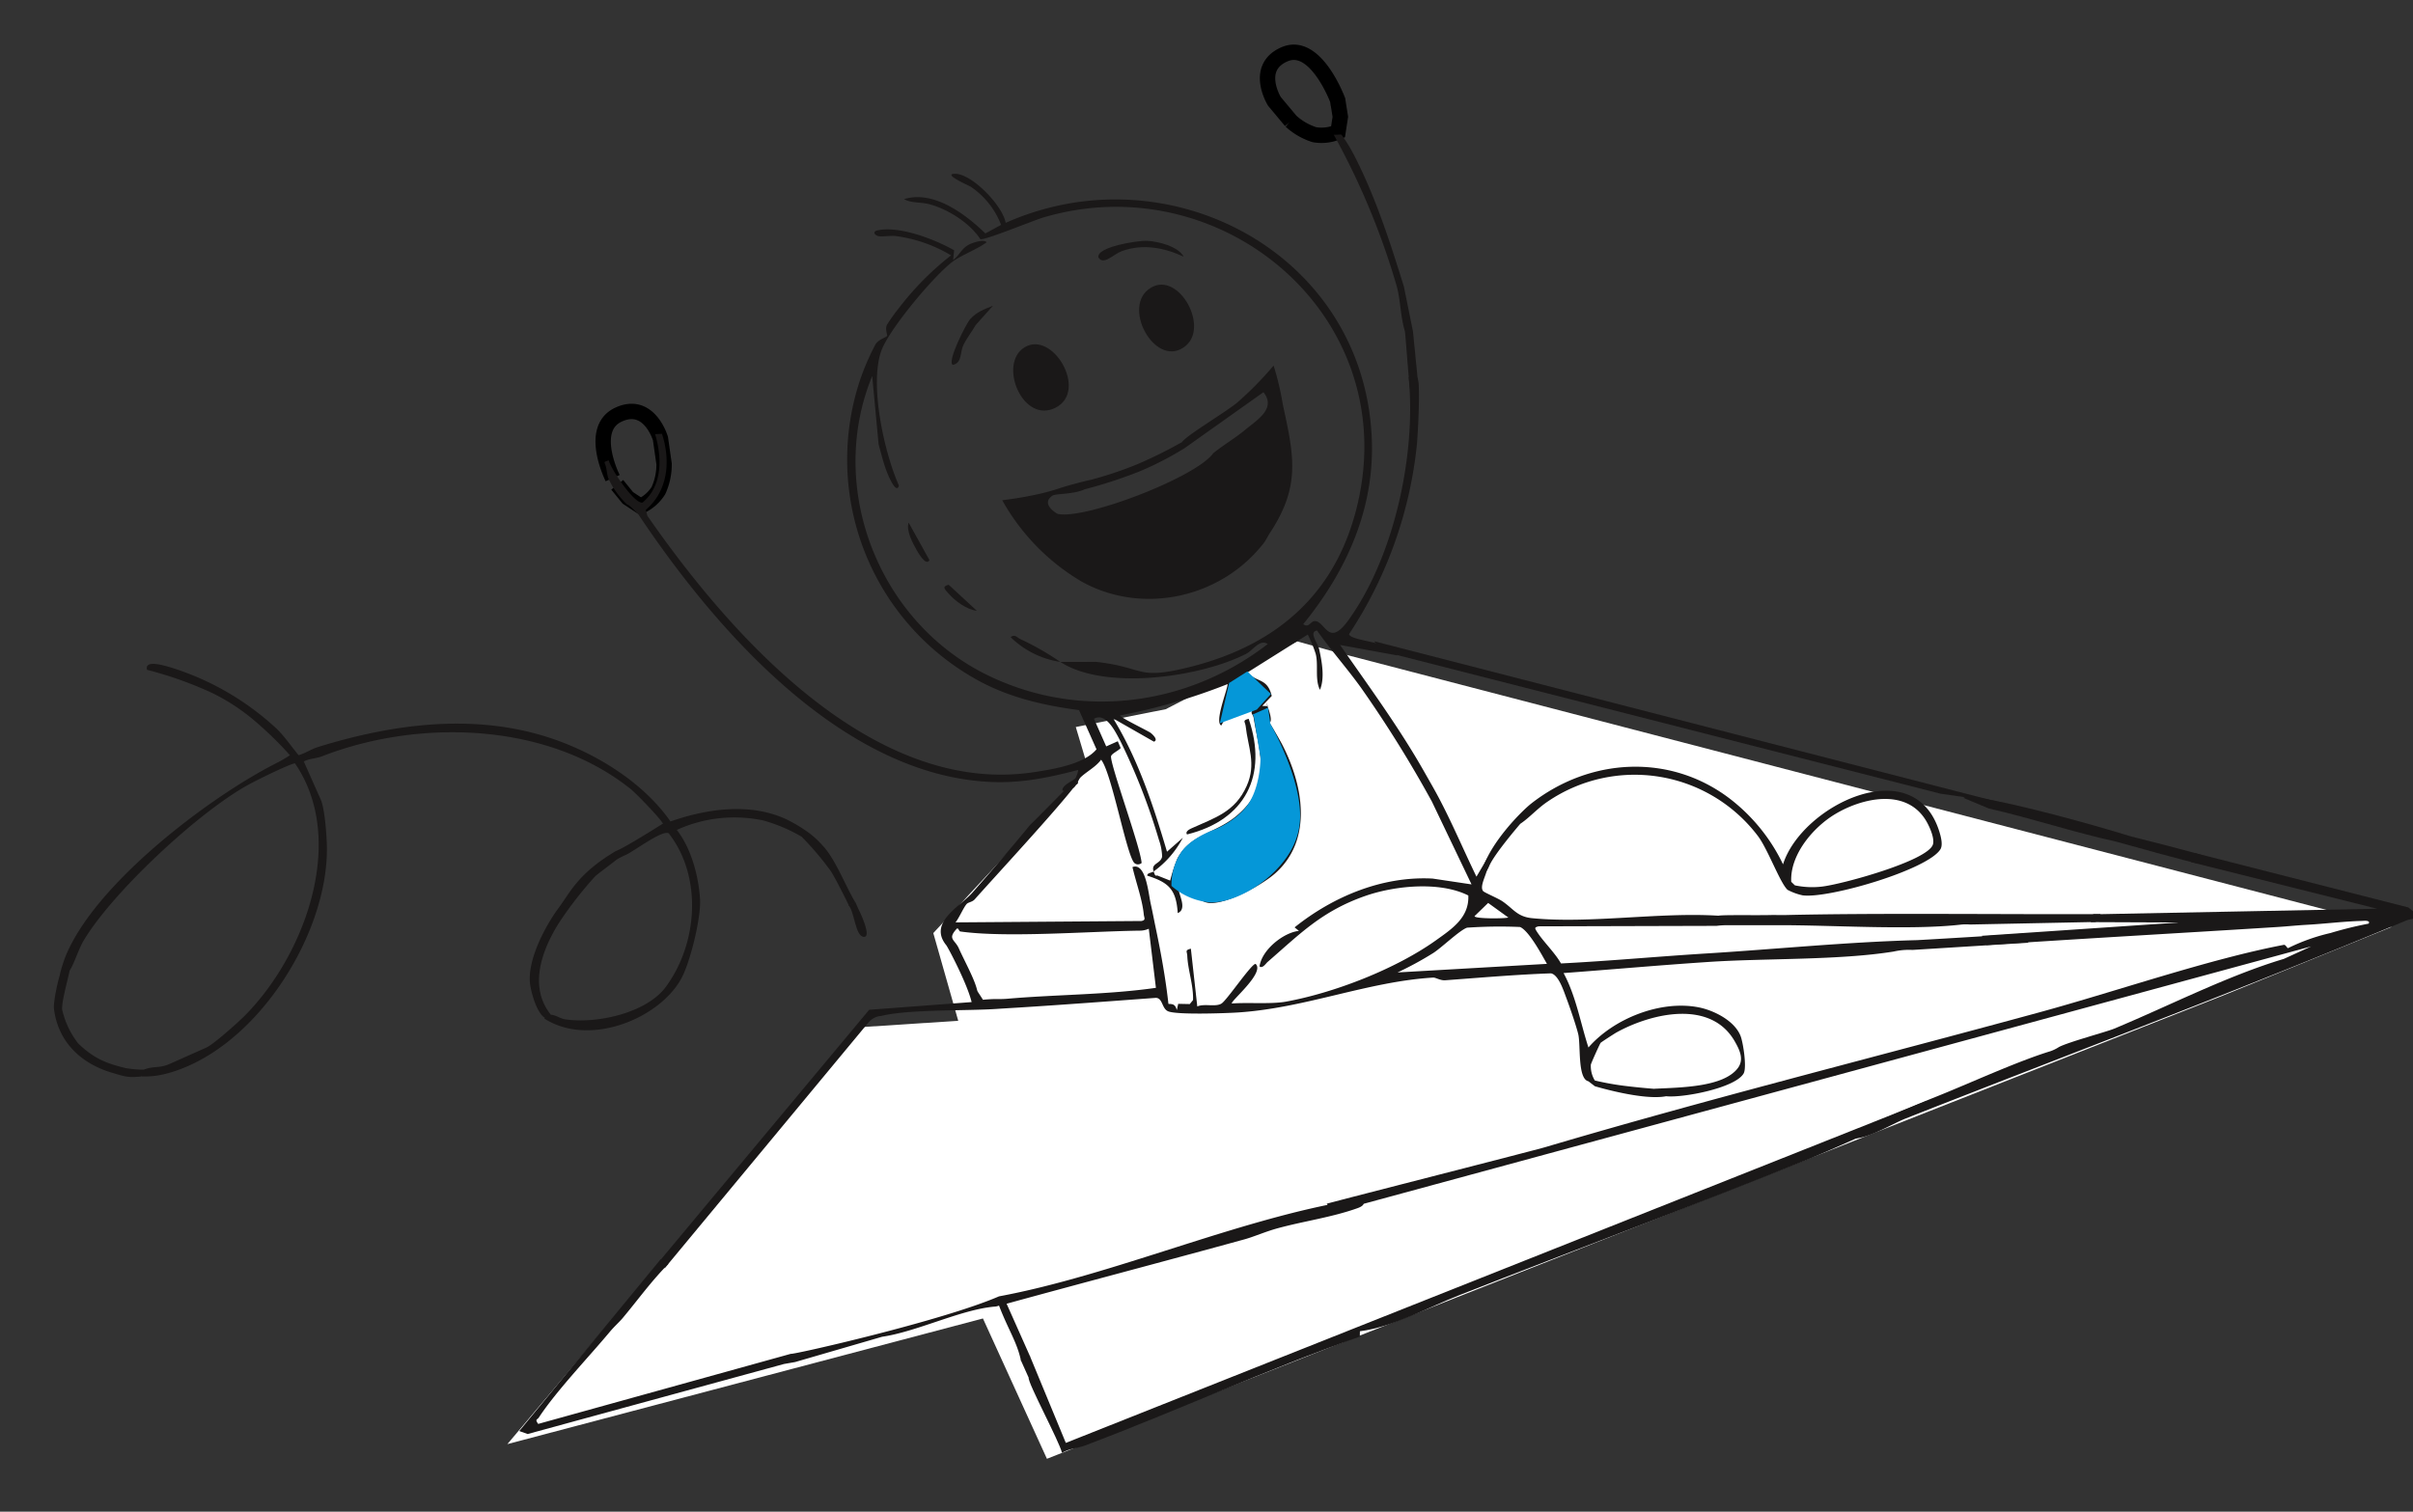
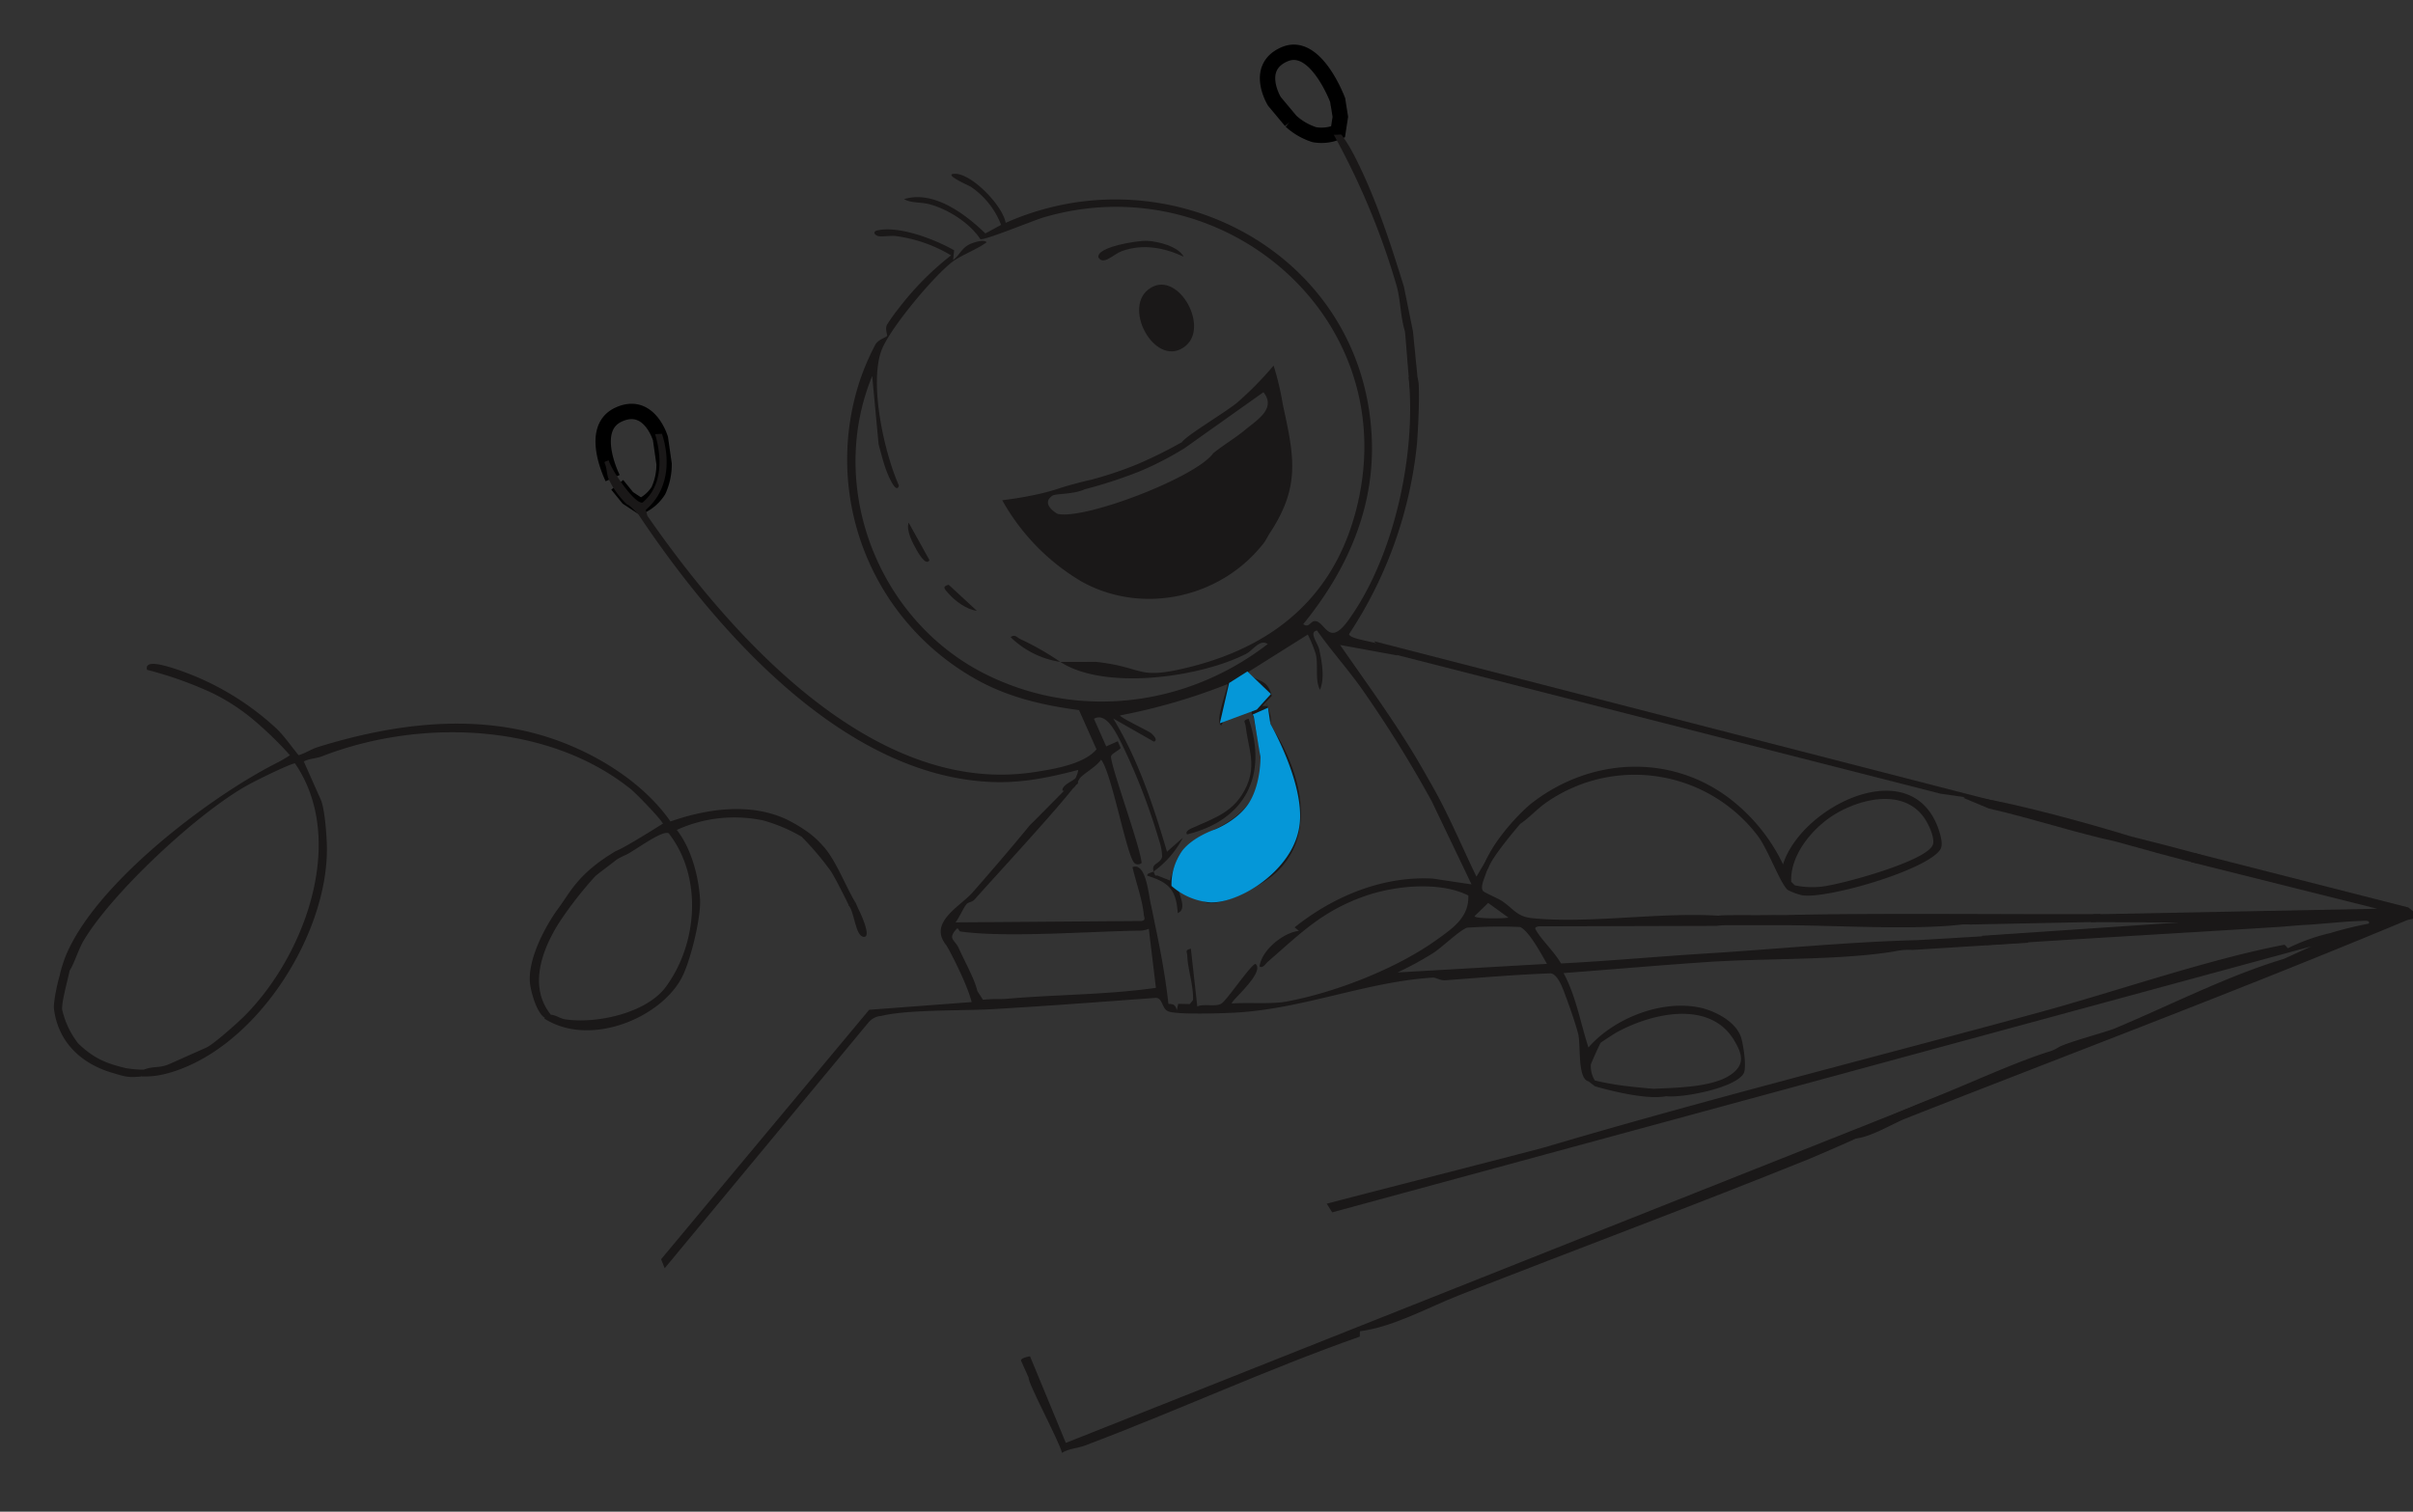
<svg xmlns="http://www.w3.org/2000/svg" width="471.377" height="295.394" viewBox="0 0 471.377 295.394">
  <rect x="0" y="0" width="471.377" height="295.394" fill="#333333" stroke="none" />
  <defs>
    <clipPath id="clip-path">
-       <path id="Path_2437" data-name="Path 2437" d="M-5598.473-830.816l8.416,129.242,86.193,38.109,110.968,6.252,265.8-108.682v-8.659l-221.256-178.053Z" fill="#fff" stroke="#707070" stroke-width="1" />
+       <path id="Path_2437" data-name="Path 2437" d="M-5598.473-830.816l8.416,129.242,86.193,38.109,110.968,6.252,265.8-108.682v-8.659l-221.256-178.053" fill="#fff" stroke="#707070" stroke-width="1" />
    </clipPath>
    <clipPath id="clip-path-2">
      <rect id="Rectangle_452" data-name="Rectangle 452" width="434.238" height="252.871" transform="translate(-4)" fill="none" />
    </clipPath>
  </defs>
  <g id="Mask_Group_533" data-name="Mask Group 533" transform="translate(5598.473 952.607)" clip-path="url(#clip-path)">
    <g id="Group_861" data-name="Group 861" transform="translate(-6858.119 -7324)">
-       <path id="Path_1075" data-name="Path 1075" d="M7072.778-1818.289l206.691,53.8-32.808,13.362-229.888,90.581-12.5-27.42-92.9,24.552,68.574-81.446,19.5-1.275-4.871-17.143,30.157-32.476-2.32-7.788,17.563-3.48,25.683-13.256Z" transform="translate(-5552.611 8317)" fill="#fff" />
      <g id="Group_638" data-name="Group 638" transform="matrix(0.914, -0.407, 0.407, 0.914, -5089.98, 10847.018)">
        <g id="Group_637" data-name="Group 637" transform="translate(7546 -1402)">
          <g id="Group_636" data-name="Group 636" clip-path="url(#clip-path-2)">
            <path id="Path_1071" data-name="Path 1071" d="M288.951,51.935h0c0-.022-.513-10.769,6.093-10.864s5.573,7.6,5.573,7.6l-1.37,4.818a12.265,12.265,0,0,1-3.117,4.3,8.059,8.059,0,0,1-4.44,1.37l-1.606-2.5-.85-3.165" transform="translate(-146.482 -20.821)" fill="none" stroke="#000" stroke-width="3" />
            <path id="Path_1072" data-name="Path 1072" d="M300.122,54.355l.262-.861c0-.022.8-12.328-5.81-12.422s-5.573,7.6-5.573,7.6l1.37,4.818a12.265,12.265,0,0,0,3.117,4.3,8.058,8.058,0,0,0,4.44,1.37l1.606-2.5.85-3.165" transform="translate(1.429 -32.216)" fill="none" stroke="#000" stroke-width="3" />
            <path id="Path_1042" data-name="Path 1042" d="M471.264,158.566c-.247.156-1.151.886-1.668,1.163-12.146,6.514-27.612,3.17-35.656-7.7a42.5,42.5,0,0,1-7.612-20.7,72.646,72.646,0,0,0,7.268,1.845,41.19,41.19,0,0,0,4.288.606c2.046.249,4.152.6,6.17,1-1.441,2.827-7.381-.463-8.4-.281-3.039.546-.385,3.921-.462,3.72,4.685,3.25,27.719,4.379,32.506,1.481,2.466-.653,5.033-.933,7.5-1.621,3.014-.842,7.335-1.34,6.3-5.276L463,136.521a62.356,62.356,0,0,1-9.925.571,91.479,91.479,0,0,1-11.1-1.151l2.078-1.166a74.111,74.111,0,0,0,9.189.863,89.367,89.367,0,0,0,9.757-.4c1.393-.86,10.246-1.873,13.073-2.688a67.606,67.606,0,0,0,9.355-3.69,54.009,54.009,0,0,1-1.444,7.657c-2.136,10.351-3.389,16.136-12.722,22.045" transform="translate(-216.132 -65.329)" fill="#1a1818" />
            <path id="Path_1043" data-name="Path 1043" d="M317.306,106.26c8.407,4.937,5.562,6.451,16.163,8.327,18.115,3.207,33.091-1.884,43.859-16.917,21.507-30.027,1.232-70.314-34.215-74.907-2.035-.264-12.4-.543-12.9-1.137-.6-3.718-3.359-7.866-6.258-10.233-1.349-1.1-3.145-1.607-4.175-2.96,6,.717,9.738,7.494,11.793,12.581l3.478-.282a15.839,15.839,0,0,0-2.369-9.2c-.19-.31-4.109-4.572-1.826-3.592,3.071,1.318,6,9.493,5.177,12.794,35.026.016,61.672,34.185,48.021,67.907-5.08,12.549-14.963,21.318-26.828,27.323.708,1.273,1.609-.095,2.454.448,1.646,1.056.29,5.694,5.866,2.461,13.252-7.683,25.321-24.208,30.1-38.592l1.514.8c.128,1.277-4.4,10.1-5.377,11.832A82.37,82.37,0,0,1,364.6,121.384c-.352,1.423,7.586,4.994,6.893,7.618l-9.354-6.393c1.848,9.722,3.98,19.42,4.935,29.3.174,1.791.37,3.633.5,5.382.412,5.661.293,11.788.481,17.486l3.443-2.456c.043,2.089-3.8,4.03-3.4,5.558.092.346,2.082,2.47,2.618,3.337,1.394,2.257,1.414,3.936,3.966,5.388,9.81,5.582,23.225,9.016,33.425,14.355.9.188,6.418,2.792,9.334,4.013.888.372,1.789.821,2.683,1.195,16.751,6.99,39.657,17.554,56.275,24.856l-1.5,1.018-22.623-9.529a9.567,9.567,0,0,0-1.455-.648c-9.572-2.982-23.373-10.313-32.852-14.483-1.265-.557-8.46-3.767-8.888-3.957a16.284,16.284,0,0,0-2.112-.8l-31.794-14.055c-.771-.122-.827-.042-.724.719.3,2.236,1.558,5.249,1.784,7.688,8.9,3.432,17.96,6.491,26.9,9.83,12.283,4.589,26.024,9.128,38.418,14.273.546.227,18.491,6.974,19.695,7.35v1.97l-21.254-7.923a13.4,13.4,0,0,0-3.464-1.2c-10.518-2.783-23.379-9-33.911-12.871-8.855-3.258-17.807-6.32-26.684-9.508.383,5.161-.946,10.164-1.478,15.253,6.773-3.156,16.6-2.773,22.814,1.567,2.5,1.744,5.4,5.271,5.231,8.491-.071,1.369-1.356,6.132-2.444,6.912-2.664,1.909-12.79-.446-15.61-2.1-1.014-.594-5.841-3.952-1.227-2.161s12.128,5.053,16.19,2.862c1.886-1.017,1.82-3.088,1.636-4.989-.921-9.487-12.605-11.7-20.393-11.038-.407.035-3.47.516-3.642.59-.215.092-3.373,2.914-3.489,3.118a5.306,5.306,0,0,0-.549,3.143,54.1,54.1,0,0,0,5.393,3.627c3.428,2.058,8.32,4.606,8.32,4.606s2.272,1.271-2.239.241-11.929-7.451-11.929-7.451l-.749-1.385c-1.785-1.315,1.547-7.106,1.93-9.246.319-1.779.635-5.473.749-7.373.093-1.536.447-4.738-.776-5.613-6.4-2.589-12.926-4.827-19.421-7.169-.925-.333-1.457-1.257-1.949-1.441-12.043-4.5-25.2-4.7-37.574-9.274-2.268-.839-11.061-4.387-12.353-5.74-.955-1,.107-2.8-1.133-3.389-8.446-3.041-16.9-6.06-25.314-9.192-1.419-.529-2.561-.963-3.915-1.459-5.752-2.109-15.747-6.956-21.183-7.934a3.552,3.552,0,0,0-2.835.167l-55.841,27.647.079-1.894,56.93-27.976,18.886,6.763c.686-3.73.115-11.722,0-12.133-1.508-5.546,5.568-5.834,8.839-7.336,5.063-2.326,10.879-5.089,15.671-7.5,1.35-.451,10.621-4.171,11.893-4.546.255,1.272-.266.862-.957,1.234-5.486,2.949-20.915,9.564-26.747,12.2-.648.292-1.388-.011-1.806.189-.9.432-2.386,1.844-3.434,2.393l33.265,14.517c.928.224.732-.357.941-.978.928-2.758,1.173-6.448,1.745-9.353,2.774.2.769,5.894.349,7.974-.327,1.622-.71,3.222-1.052,4.814-1.047,4.865-2.238,9.74-3.751,14.482.9.418,1.148.671,1.008,1.763l.741-1,2.04.958.9-.449c1.257-2.54,1.489-5.848,2.494-8.361.317-.792-.047-1.2,1.205-.982l-3.445,10.819c1.48-.021,3.2,1.6,4.561,1.4,1.265-.187,8.736-4.871,9.228-4.346.986,2.338-7.61,4.672-7.384,5.163,2.924,1.04,6.96,3.278,9.818,3.971,9.357,2.269,22.165,2.88,31.574.97,3.836-.778,7.784-1.429,9.362-5.431-3.935-4.815-12.319-7.614-18.5-8.112-8.891-.717-14.508,1.568-22.56,4.021-.488.149-1.471.835-1.812.158,1.7-2.751,6.889-4.146,9.85-3.206l-.5-.973c9.372-2.452,19.778-2.2,28.514,2.268l6.462,4.12-.493-17.954a234.608,234.608,0,0,0-3.6-25.938c-.952-4.606-2.387-9.081-3.3-13.689-1.65-.4-.841,2.289-1.108,3.565-.505,2.416-1.253,5.551-3.077,7.26-.1-2.311,1.717-4.5,2.1-6.759a25.55,25.55,0,0,0,.12-4.068l-13.792,1.974c.961,2.618,3.137,2.549,2.489,6.118l-2.49,1.019.983.486v-.241c-.063-3.648.237,4.119-1.231,3.254-.15-.088-.848.048-1.234-.744-.37-.762-.479-2.531-.993-2.754l-3.192-1.241c-.314-.879-1.767-1.085-1.714-.238.028.45.367-.89,0,.238l-.256.569-1.227.915c-.965-1.174,3.817-5.746,4.428-6.885a116.063,116.063,0,0,1-21.674-2.953c-.287.215,3.753,4.973,4.062,5.534.214.39.88,1.922-.114,1.839l-5.42-7.378c1.21,9.284.235,18.8-.989,28.049l3.937-1.229a18.919,18.919,0,0,1-7.879,3.693c-.028.372-.2,1.027.3.983l1.914,1.96a31.441,31.441,0,0,1,3.019-3.349c4.373-3.432,8.853-1.378,14.242-3.018,8.489-2.584,8.66-8.743,10.559-16.047.211-.813-.5-1.441.993-1.2-.9,2.363,1.173,2.549,1.408,3.254.154.462.508,4.026.56,4.87.552,8.9-1.953,19.483-11.435,22.525-3.3,1.059-11.065,1.706-14.14.072-1.7-.9-2.532-3.788-4.464-4.637-.286,1.253-.092,3.979-1.974,3.933,1.577-4.306.883-6.135-2.463-9.1.136-.516,1.035-.161,1.476-.244.13-1.741,1.841-.765,2.694-1.985a10.67,10.67,0,0,0,.749-3.187,122.225,122.225,0,0,0,.984-20.66c-.151-2.107-.224-6.386-2.947-6.156l-.005,5.906h2.469l-.024,1.443c-.614.284-1.882.268-2.32.643-.828.709-2.01,18.792-3.08,21.532a1.081,1.081,0,0,1-1.24-.481c-.981-1.5,3.1-17.988,2.225-21.169-1.546.883-3.554.973-5.038,1.513-.919.335-2.008,2.369-4.315.939.313-1.055,2.644-.881,3.312-1.184.077-.035,1.116-.994,1.114-1.265-6.385-1.07-11.784-2.259-17.567-5.336-25.286-13.453-36.087-49.015-40.577-75.36-.113-.089-.84-2.372-1.205-2.488a16.389,16.389,0,0,1-1.243-5.558c-.119-1.166.355-1.921.5-3.06.114-.892-.168-.8.984-.728-.341,1.662,1.107,9.98,2.692,10.224,4.948-1.436,7.051-6.53,7.658-11.208l1.249.487c-.564,5.5-3.439,10.66-8.922,12.288l-.191,1.178c5.257,27.735,17.881,68.063,48.639,76.462,3.727,1.018,9.5,2.544,12.914.878V113.5c-5.752-3.544-11.035-7.463-15.257-12.81a49.189,49.189,0,0,1,2.2-63.235,47.988,47.988,0,0,1,5.886-5.439c1.049-.6,2.4-.318,2.667-.538.162-.134.13-1.242.778-1.92a31.307,31.307,0,0,1,3.4-2.024,57.055,57.055,0,0,1,13.63-5.335,28.173,28.173,0,0,0-8.221-7.773c-.946-.608-2.86-1.028-3.362-1.563-.52-.554-.446-1.16.467-.964,4.314.921,9.518,6.171,12.065,9.637l-.948,1.649c1.55-.337,2.419-1.444,4.2-1.493.653-.018,2.972.149,3.182,1-2.226.5-5.589.281-7.622.755-4.43,1.031-16.681,6.991-19.791,10.246-4.859,5.087-7.568,18.464-7.561,25.421-.609.8-.892-.008-.984-.727-.342-2.69.241-5.58.638-8.231l4.284-12.695c-16.975,16.191-18.4,44.11-3.433,62.247,12.764,15.466,33.158,21.747,52.693,16.985-1.025-1.573-3.085-.053-4.651.034-10,.552-28.132-4.61-33.768-13.316a17.557,17.557,0,0,1-6.894-8.364c1.061-.249,1.094.591,1.581,1.123a54.739,54.739,0,0,1,5.313,7.242m-39.246,40.169c-.249-.156-.026-.858-.4-.8-2.58,1.1-1.215,1.766-1.215,3.669,0,2.473.32,6.178.02,8.426-.141,1.054-.159.217.2,2.669,2.748.937,2.719,1.165,4.556,1.8,9.1,3.148,18.033,7.2,27.239,9.809l3.426-11.112a4.318,4.318,0,0,1-1.822-.4c-8.936-3.833-24.349-9.284-32-14.069m98.847,41.034-2.446-4.212-3.462,1.267c-.346.451,5.155,2.856,5.908,2.944m1.333,2.614a92.471,92.471,0,0,0-9.5-4.084c-1.483-.149-5.947,1.484-7.98,1.822a66.017,66.017,0,0,1-7.981.641l27.33,10.336c-.208-2.045-.573-7.315-1.865-8.714" transform="translate(-103.182 -3.95)" fill="#1a1818" />
            <path id="Path_1044" data-name="Path 1044" d="M294.264,449.195c.032-.048.11-.487,1.95-.038l-.493,18.3L476.254,474.8c.386,1.485-24.34,1.066-25.139,1.038-24.429-.843-48.951-2.392-73.355-3.485-6.724-.3-14.45.425-20.717-1.458l-.443.947c-19.1-1.549-38.624-1.273-57.695-2.4-1.56-.092-3.06-.745-4.659-.513.447-2.27-.562-15.185.029-16.068" transform="translate(-149.076 -228.217)" fill="#1a1818" />
            <path id="Path_1045" data-name="Path 1045" d="M602.006,358.61c8.017-9.051,32.4-9.89,30.475,6.588-.116,1-.387,2.659-1.2,3.224-3.861,2.676-23.983-.058-28.249-2.72a11.358,11.358,0,0,1-2.251-2.18c-.795-1.884-.27-8.908-1.028-12.032a30.177,30.177,0,0,0-34.8-22.757c-2.328.407-4.5,1.433-6.59,1.782,0,0-7.013,3.3-8.86,5.034s-1.516.068-1.516.068c3.794-4.255,11.669-7.286,14.012-7.866,14.025-3.473,28.578,2.012,35.65,14.779a35.463,35.463,0,0,1,4.354,16.079m13.175-4.8c-4.966.638-11.22,3.683-13.1,8.579l.364.914a16.319,16.319,0,0,0,4.591,2.331c3.58,1.187,21.075,3.89,23.288,1.336.864-1,.818-3.745.621-5.047-1.09-7.218-9.644-8.9-15.763-8.113" transform="translate(-281.469 -165.639)" fill="#1a1818" />
-             <path id="Path_1046" data-name="Path 1046" d="M154.164,381.98l-51.291-7.865-1.258-1.2,38.9-19.435,1,1.459c-4.325,1.651-8.331,4.01-12.481,6.035-.922.45-2.089.8-3.427,1.454-5.878,2.881-14.118,6.241-19.413,9.622-.487.311-.88-.048-.633,1.1L156.2,380.71c.077.316,29.558,6.157,41.686,6.28,21.962,5.263,48.667,5.224,70.406,10.855,2.416.626,2.821,2.053.573,1.886-5.321-.4-10.616-1.952-15.855-2.758-2.457-.378-4.934-.375-6.79-.656-15.861-2.405-31.71-5-47.564-7.41v11.32l-1.972,0c.794-3.507.193-6.7.471-11.591a2.369,2.369,0,0,1-.869-.167c-6.206-2.154-15.865-1.7-22.467-3.556l-17.53-2.4" transform="translate(-51.515 -179.202)" fill="#1a1818" />
            <path id="Path_1047" data-name="Path 1047" d="M638.121,462.578,622.4,455.5l1.1-1.2.785.35,50.291,21.221-29.549-23.133,1.226-1.468L681.73,479.3c.578,2.252-1.7,1-2.946.971-34.957-.808-69.958-2.889-104.923-4.426-3.146-.138-8.986.745-11.457-.84-.492-.316-.874.034-.629-1.106,6.324.254,12.654.219,18.983.469,7.206.284,17.383.134,24.152.961a7.454,7.454,0,0,0,1.91-.064c2.21-.131,9.642,1.072,11.334,1.112,11.62.276,24.366-.444,35.765,1.023l5.877-.053L464.057,447.039l-.284-1.973c3.422.513,41.182,6.963,43.487,7.266,32.981,4.342,66.2,10.184,99,15.216,15.232,2.337,34.213,3.931,48.774,7.344.4.093.309.94.539.925a37.638,37.638,0,0,1,8.728.673,74.746,74.746,0,0,1,7.556,1.355c.692-.471-.69-.893-.962-1.007-3.291-1.372-6.781-2.412-10.12-3.68-1.864-.708-3.693-1.3-5.4-1.934-17.82-6.622-35.562-13.376-53.4-19.913l-.067-2.01Z" transform="translate(-251.585 -227.778)" fill="#1a1818" />
-             <path id="Path_1048" data-name="Path 1048" d="M454.3,82.088c6.361-.835,7.914,12.722.847,13.23-7.3.525-6.99-12.424-.847-13.23" transform="translate(-227.971 -41.597)" fill="#1a1818" />
            <path id="Path_1049" data-name="Path 1049" d="M10.691,127.8c2.881-.333,3.672.984,6.158.984H24.73c1.542,0,7.472-1.9,9.242-2.577,15.589-5.953,32.433-23.2,29.176-41.07-.365-.331-7.138-.134-9.867.077-10.987.852-32.665,8.3-41.76,14.624-1.787,1.243-3.584,3.406-5.018,4.34-.631.411-1,.423-1.021.124-3.553,2.291.589-2.177,1.263-2.837C17.653,90.789,44.858,84.385,59.7,83.6a25.14,25.14,0,0,0,3.189-.338,68.709,68.709,0,0,0-3.18-8.134,39.875,39.875,0,0,0-5.688-9.082,73.727,73.727,0,0,0-9.834-9.372c.359-2.191,3.7.873,4.436,1.476A53.578,53.578,0,0,1,62.671,77.594c.781,2.016,1.187,4.273,1.762,6.355,1.361.187,2.746-.083,4.115.079,14.666,1.74,29.5,6.013,40.894,15.733,7.423,6.334,14.2,15.844,16.061,25.54,7.542.63,15.788,2.95,20.9,8.892a29.761,29.761,0,0,1,2.539,3.554,17.324,17.324,0,0,1,1.782,3.94c1.222,3.383.873,9.441,1.326,12.767l-1.407-.028c-.022-1.352-.252-6.194-.494-7.543a58.184,58.184,0,0,0-2.455-8.42,31.706,31.706,0,0,0-5.526-5.944,27.2,27.2,0,0,0-16.211-5.207c1.106,4.426.229,9.928-1.34,14.163-1.249,3.371-6.63,10.331-9.54,12.615-7.03,5.518-21.954,5.16-27.738-3.649,1.946-.9,2.3.968,3.776,1.881,5.551,3.431,15.071,5.154,20.392,2.139,9.155-5.187,15.331-16.713,12.745-27.17-.851-1.2-7.637.447-9.4.426a14.348,14.348,0,0,0-2,.118c-1.077.311-4.2.972-5.129,1.267a75.833,75.833,0,0,0-8.7,4.521c-5.92,3.546-12.546,9.7-10.014,17.305-2.979.626-2.081-5.618-1.5-7.648,1.286-4.51,7.246-9.216,11.2-11.446,3.269-1.842,6.073-4.514,14.4-5.557.728-.138.125.349,10.876-1.189-.035-1.1-2.382-7.526-3-8.717-9.607-18.646-32.306-29.413-52.434-30.364-1.255-.059-2.418-.623-3.688-.531V93.6c0,2-1.846,7.053-2.725,9.089-6.907,15.993-29.515,30.767-47.122,27.472A16,16,0,0,1,11,128.826c-.569-.464.1.193,0,0-2.753-.915-3.086-1.362-5-2.981-4.875-4.135-7.275-9.878-5.318-16.164.4-1.271,4.635-7.354,5.989-7.332.778.012.63.559.238,1.208-.92,1.523-4.2,5.25-4.857,7a16.929,16.929,0,0,0,.16,7.262c1.5,3.8,3.37,5.823,6.547,8.233a21.343,21.343,0,0,0,3.359,1.826" transform="translate(0 -28.339)" fill="#1a1818" />
            <path id="Path_1051" data-name="Path 1051" d="M508.97,81.01c6.8-1.771,8.225,11.311,2.266,13-7.022,1.986-8.445-11.388-2.266-13" transform="translate(-256.044 -40.986)" fill="#1a1818" />
            <path id="Path_1052" data-name="Path 1052" d="M635.215,324.007l-88.2-69.708-.718-2.477,98.571,78.267" transform="translate(-280.964 -131.116)" fill="#1a1818" />
            <path id="Path_1053" data-name="Path 1053" d="M762.958,426.866c-.949-.388-12.595-10.168-13.215-10.624-6.842-5.032-13.179-10.868-19.989-15.956l-3.7-3.923c1.24-.183,2,.671,2.905,1.275,7.106,4.77,17.374,13.2,23.924,18.915.288.252,10.363,8.071,11.558,9.355" transform="translate(-368.08 -200.928)" fill="#1a1818" />
            <path id="Path_1055" data-name="Path 1055" d="M599.734,55.592a30.311,30.311,0,0,1,.616,4.549c.542,9.167-.489,18.567-1.543,27.5l-1.945,8.735L593.3,107.12c.326-1.141-2.022,2.347-1.474-.86.146-.852,3.571-10.227,3.612-10.576.337-2.855,1.737-6.01,2.119-8.662a144,144,0,0,0,.8-32.025c.325.193,1.3.486,1.373.6" transform="translate(-299.992 -27.881)" fill="#1a1818" />
            <path id="Path_1056" data-name="Path 1056" d="M515.519,67.241c-2.763-3.169-6.225-5.591-10.6-5.907-1.748-.126-4.408,1.168-4.667-.73.429-2.065,8.351.087,9.952.875,1.917.944,5.193,3.506,5.311,5.762" transform="translate(-253.611 -30.282)" fill="#1a1818" />
-             <path id="Path_1058" data-name="Path 1058" d="M442.028,61.938,437.445,64c-1.235.9-2.628,1.612-3.8,2.6-1.242,1.049-1.56,3.039-3.434,2.716-1.021-.925,5.643-6.344,6.725-6.81,1.784-.769,3.175-.631,5.093-.565" transform="translate(-218.047 -31.373)" fill="#1a1818" />
            <path id="Path_1059" data-name="Path 1059" d="M306.524,255.631c-.038,1.532.116,3.087-.057,4.621-.058.514-.249,2.7-1.165,2.267-1.556-.739.368-5.349-.252-6.888Z" transform="translate(-154.46 -129.595)" fill="#1a1818" />
            <path id="Path_1062" data-name="Path 1062" d="M551.616,335.483" transform="translate(-276.405 -170.068)" fill="#1a1818" />
            <path id="Path_1063" data-name="Path 1063" d="M388.7,135.232c-1.128.9-1.433-2.283-1.473-2.706-.153-1.618-.391-4.4.737-5.653Z" transform="translate(-196.242 -64.32)" fill="#1a1818" />
            <path id="Path_1065" data-name="Path 1065" d="M392.274,155.772l2.958,6.888c-1.757-1.058-3.119-3.492-3.7-5.4-.308-1-.677-1.726.745-1.487" transform="translate(-198.346 -78.947)" fill="#1a1818" />
            <path id="Path_1070" data-name="Path 1070" d="M459.487,252.589c-1.041,11.6-8.594,17.811-20.193,15.741-.147-.656.8-.727,1.223-.732,4.982-.048,9.118.588,13.3-3.2,3.5-3.17,3.283-6.774,4.548-10.736.265-.83-.213-1.3,1.118-1.069" transform="translate(-222.698 -128.024)" fill="#1a1818" />
          </g>
        </g>
        <path id="Path_1073" data-name="Path 1073" d="M8019.971-1166.073c-.246.307-4.851,6.447-4.851,6.447l7.675.491,3.746-1.658-2.4-5.895Z" transform="translate(-237.826 -119.295)" fill="#0597d8" />
        <path id="Path_1074" data-name="Path 1074" d="M7999.529-1150.248h3.254l-.859,3.07s1.366,13.14-2.7,20.14-13.57,7.859-13.57,7.859-5.1.814-8.658-.921a13,13,0,0,1-5.587-6.017,11.384,11.384,0,0,1,4.667-5.4c3.04-1.658,7.492-1.228,7.492-1.228s4.851.276,8.351-2.088,5.649-7.184,5.649-7.368,1.965-7.553,1.965-7.553Z" transform="translate(-215.665 -127.629)" fill="#0597d8" />
      </g>
    </g>
  </g>
</svg>